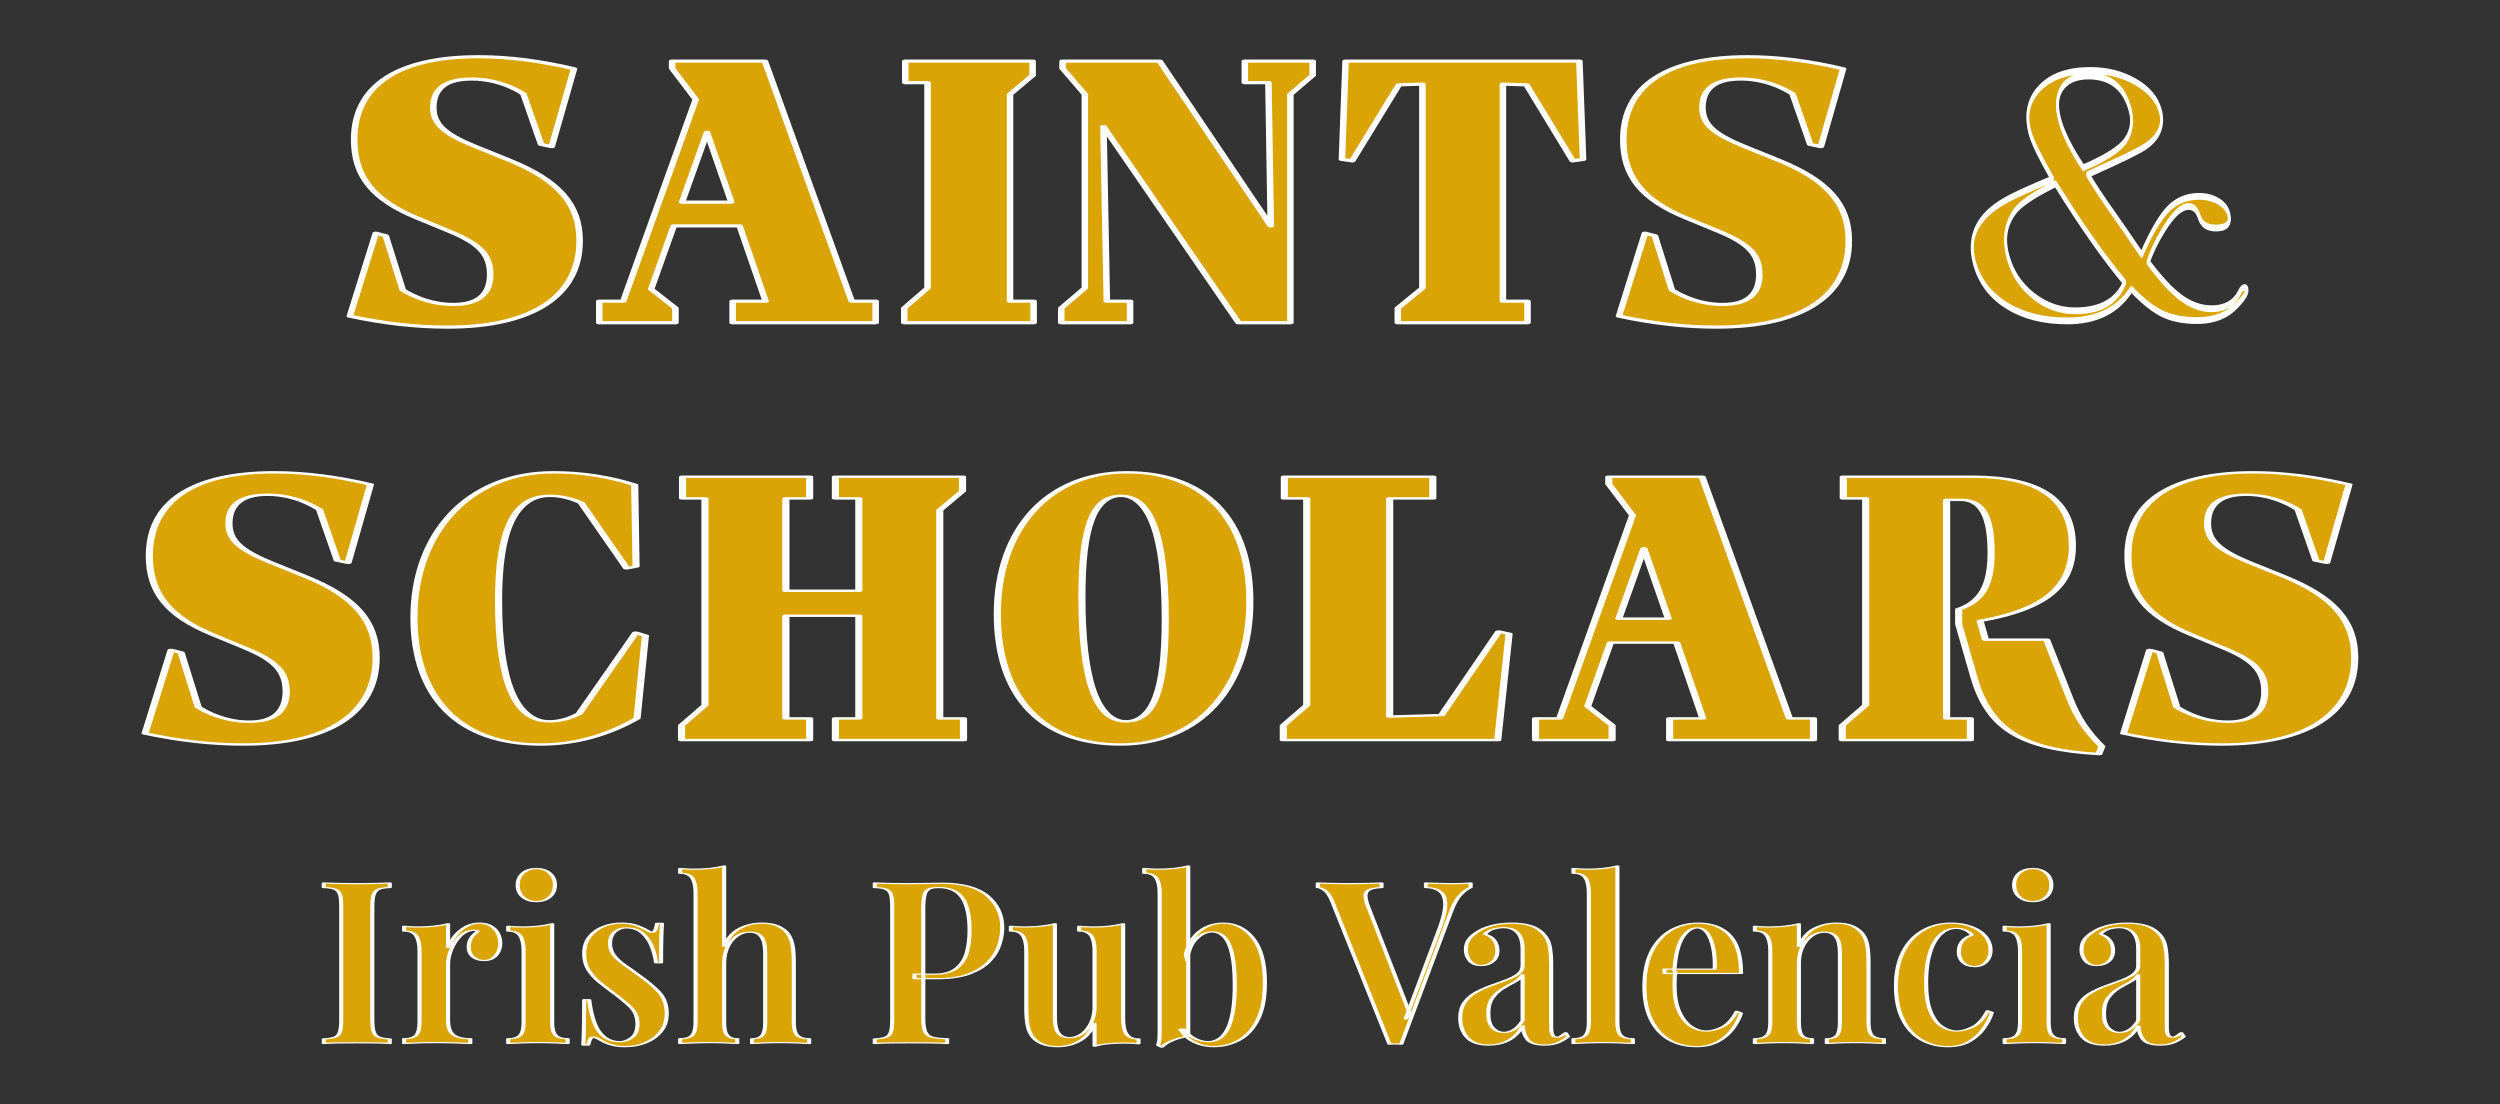
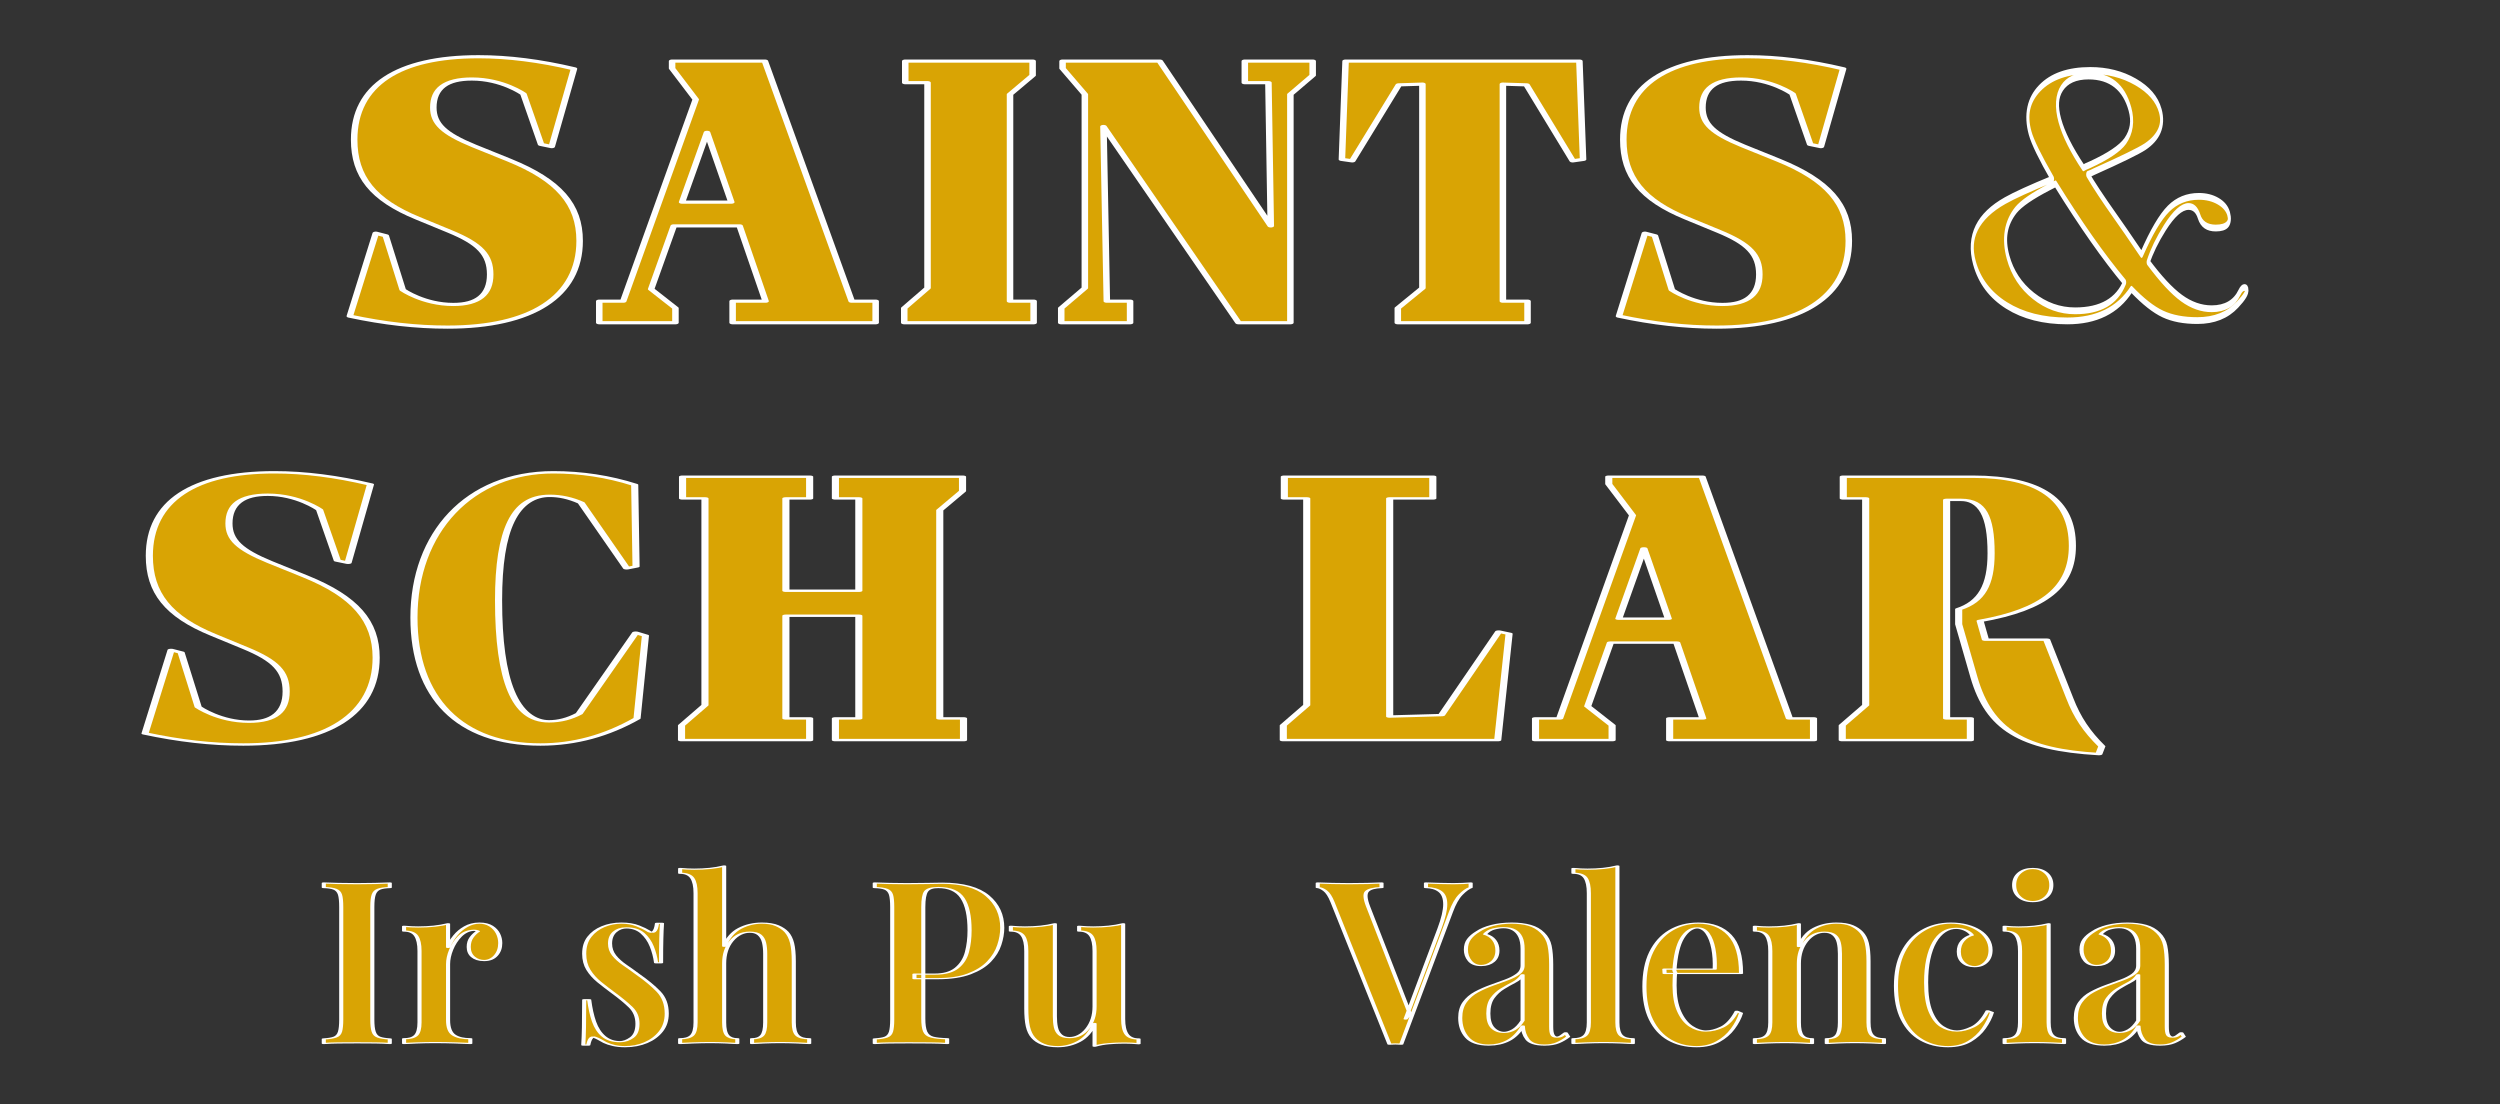
<svg xmlns="http://www.w3.org/2000/svg" width="100%" height="100%" viewBox="0 0 120 53" xml:space="preserve" style="fill-rule:evenodd;clip-rule:evenodd;stroke-linejoin:round;stroke-miterlimit:2;">
  <rect x="0" y="0" width="120" height="53" fill="#333333" stroke="none" />
  <g transform="matrix(0.916,0,0,0.446,20.807,-3.686)">
    <g transform="matrix(1.423,0,0,1.423,-47.501,-37.671)">
      <path d="M33.901,57.021C36.975,57.021 38.763,54.727 38.763,50.499C38.763,47.735 37.992,45.911 36.167,44.391L34.869,43.314C33.754,42.374 33.375,41.628 33.375,40.412C33.375,38.975 33.84,38.257 34.795,38.257C35.922,38.257 36.694,39.39 36.694,39.39L37.343,43.203L37.735,43.369L38.555,37.483C37.306,36.875 36.13,36.571 35.04,36.571C32.089,36.571 30.46,38.726 30.46,42.844C30.46,45.635 31.158,47.404 32.799,48.785L33.975,49.78C35.089,50.72 35.469,51.549 35.469,53.041C35.469,54.561 35.016,55.307 34.109,55.307C33.019,55.307 32.248,54.202 32.248,54.202L31.623,50.112L31.256,49.918L30.3,56.192C31.562,56.744 32.738,57.021 33.901,57.021Z" style="fill:rgb(217,164,4);fill-rule:nonzero;stroke:white;stroke-width:0.24px;" />
    </g>
    <g transform="matrix(1.423,0,0,1.423,-47.501,-37.671)">
      <path d="M48.782,55.059L45.585,36.902L42.168,36.902L42.168,37.455L43.038,39.804L40.368,55.059L39.486,55.059L39.486,56.689L42.291,56.689L42.291,55.584L41.397,54.147L42.229,49.366L44.654,49.366L45.61,55.059L44.397,55.059L44.397,56.689L49.664,56.689L49.664,55.059L48.782,55.059ZM42.536,47.569L43.454,42.291L44.348,47.569L42.536,47.569Z" style="fill:rgb(217,164,4);fill-rule:nonzero;stroke:white;stroke-width:0.24px;" />
    </g>
    <g transform="matrix(1.423,0,0,1.423,-47.501,-37.671)">
      <path d="M50.717,56.689L55.481,56.689L55.481,55.059L54.612,55.059L54.612,39.417L55.444,37.98L55.444,36.902L50.754,36.902L50.754,38.533L51.574,38.533L51.574,54.064L50.717,55.584L50.717,56.689Z" style="fill:rgb(217,164,4);fill-rule:nonzero;stroke:white;stroke-width:0.24px;" />
    </g>
    <g transform="matrix(1.423,0,0,1.423,-47.501,-37.671)">
      <path d="M56.498,56.689L59.033,56.689L59.033,55.059L58.176,55.059L58.176,55.003L58.053,41.849L63.026,56.689L64.936,56.689L64.936,39.417L65.757,37.98L65.757,36.902L63.258,36.902L63.258,38.533L64.128,38.533L64.128,38.588L64.214,49.366L60.123,36.902L56.547,36.902L56.547,37.455L57.367,39.417L57.367,54.064L56.498,55.584L56.498,56.689Z" style="fill:rgb(217,164,4);fill-rule:nonzero;stroke:white;stroke-width:0.24px;" />
    </g>
    <g transform="matrix(1.423,0,0,1.423,-47.501,-37.671)">
      <path d="M68.892,56.689L73.669,56.689L73.669,55.059L72.762,55.059L72.762,38.643L73.632,38.699L75.334,44.447L75.714,44.336L75.579,36.902L66.969,36.902L66.834,44.336L67.214,44.447L68.929,38.699L69.798,38.643L69.798,54.064L68.892,55.584L68.892,56.689Z" style="fill:rgb(217,164,4);fill-rule:nonzero;stroke:white;stroke-width:0.24px;" />
    </g>
    <g transform="matrix(1.423,0,0,1.423,-47.501,-37.671)">
      <path d="M80.637,57.021C83.711,57.021 85.5,54.727 85.5,50.499C85.5,47.735 84.728,45.911 82.903,44.391L81.605,43.314C80.49,42.374 80.111,41.628 80.111,40.412C80.111,38.975 80.576,38.257 81.531,38.257C82.658,38.257 83.43,39.39 83.43,39.39L84.079,43.203L84.471,43.369L85.291,37.483C84.042,36.875 82.866,36.571 81.776,36.571C78.825,36.571 77.196,38.726 77.196,42.844C77.196,45.635 77.894,47.404 79.535,48.785L80.711,49.78C81.825,50.72 82.205,51.549 82.205,53.041C82.205,54.561 81.752,55.307 80.846,55.307C79.756,55.307 78.984,54.202 78.984,54.202L78.359,50.112L77.992,49.918L77.037,56.192C78.298,56.744 79.474,57.021 80.637,57.021Z" style="fill:rgb(217,164,4);fill-rule:nonzero;stroke:white;stroke-width:0.24px;" />
    </g>
  </g>
  <g transform="matrix(0.458,0,0,1.017,82.289,-34.299)">
    <path d="M53.897,43.815C54.17,44.264 53.721,44.489 52.548,44.489C51.633,44.489 51.052,44.308 50.803,43.947C50.581,43.629 50.213,43.471 49.699,43.471C48.984,43.471 48.158,43.804 47.22,44.472C46.423,45.041 45.838,45.583 45.465,46.098C46.78,46.897 47.947,47.463 48.965,47.797C49.983,48.131 51.035,48.298 52.122,48.298C53.523,48.298 54.496,48.04 55.04,47.526C55.204,47.373 55.372,47.296 55.544,47.296C55.687,47.296 55.775,47.324 55.808,47.378C55.888,47.51 55.563,47.75 54.833,48.101C53.795,48.604 52.39,48.856 50.617,48.856C49.188,48.856 47.981,48.752 46.996,48.544C46.012,48.336 44.918,47.947 43.714,47.378C42.29,48.374 40.048,48.872 36.989,48.872C34.473,48.872 32.352,48.629 30.625,48.142C28.899,47.655 27.776,46.984 27.257,46.13C26.511,44.904 27.587,43.925 30.486,43.191C31.426,42.951 33.078,42.611 35.442,42.174C34.13,41.145 33.347,40.422 33.094,40.006C32.574,39.152 32.909,38.446 34.099,37.888C35.289,37.33 37.056,37.051 39.401,37.051C41.174,37.051 42.756,37.231 44.148,37.593C45.54,37.954 46.403,38.408 46.736,38.955C47.149,39.634 46.62,40.198 45.149,40.647C44.446,40.855 42.656,41.249 39.778,41.829C39.655,41.862 39.439,41.905 39.129,41.96C39.73,42.431 40.708,43.098 42.064,43.963C42.572,44.281 43.475,44.872 44.773,45.736C45.792,44.686 46.733,43.966 47.598,43.577C48.462,43.189 49.523,42.994 50.781,42.994C51.553,42.994 52.229,43.071 52.808,43.224C53.388,43.378 53.75,43.575 53.897,43.815ZM43.555,38.873C42.922,37.833 41.476,37.314 39.218,37.314C37.902,37.314 36.974,37.502 36.432,37.88C35.889,38.258 35.815,38.769 36.208,39.415C36.594,40.05 37.419,40.794 38.682,41.648C38.776,41.615 39.004,41.566 39.364,41.5C41.269,41.106 42.5,40.734 43.059,40.384C43.736,39.946 43.902,39.443 43.555,38.873ZM42.999,47.05C40.786,45.857 38.371,44.308 35.753,42.403L35.114,42.551C33.337,42.967 32.171,43.328 31.614,43.635C30.529,44.248 30.252,44.992 30.785,45.868C31.238,46.612 32.123,47.22 33.439,47.69C34.754,48.161 36.213,48.396 37.814,48.396C40.473,48.396 42.201,47.947 42.999,47.05Z" style="fill:rgb(217,164,4);fill-rule:nonzero;stroke:white;stroke-width:0.32px;" />
  </g>
  <g transform="matrix(1.335,0,0,0.449,1.611,10.228)">
    <g transform="matrix(1.423,0,0,1.423,-38.657,-24.329)">
      <path d="M32.466,57.021C34.588,57.021 35.822,54.727 35.822,50.499C35.822,47.735 35.289,45.911 34.03,44.391L33.134,43.314C32.365,42.374 32.103,41.628 32.103,40.412C32.103,38.975 32.424,38.257 33.083,38.257C33.861,38.257 34.393,39.39 34.393,39.39L34.841,43.203L35.112,43.369L35.678,37.483C34.816,36.875 34.005,36.571 33.252,36.571C31.216,36.571 30.091,38.726 30.091,42.844C30.091,45.635 30.573,47.404 31.706,48.785L32.517,49.78C33.286,50.72 33.548,51.549 33.548,53.041C33.548,54.561 33.236,55.307 32.61,55.307C31.858,55.307 31.325,54.202 31.325,54.202L30.894,50.112L30.641,49.918L29.982,56.192C30.852,56.744 31.663,57.021 32.466,57.021Z" style="fill:rgb(217,164,4);fill-rule:nonzero;stroke:white;stroke-width:0.18px;" />
    </g>
    <g transform="matrix(1.423,0,0,1.423,-38.657,-24.329)">
      <path d="M42.38,48.62L40.952,54.699C40.707,55.086 40.453,55.28 40.191,55.28C39.338,55.28 38.915,52.267 38.915,46.188C38.915,40.827 39.329,38.339 40.208,38.339C40.47,38.339 40.732,38.505 41.003,38.865L42.152,43.784L42.389,43.645L42.355,37.51C41.687,36.875 40.994,36.571 40.301,36.571C38.18,36.571 36.777,41.075 36.777,47.487C36.777,53.539 37.943,57.021 39.972,57.021C40.834,57.021 41.645,56.357 42.414,55.059L42.626,48.841L42.38,48.62Z" style="fill:rgb(217,164,4);fill-rule:nonzero;stroke:white;stroke-width:0.18px;" />
    </g>
    <g transform="matrix(1.423,0,0,1.423,-38.657,-24.329)">
      <path d="M50.063,55.059L50.063,39.417L50.638,37.98L50.638,36.902L47.426,36.902L47.426,38.533L48.018,38.533L48.018,45.469L46.175,45.469L46.175,38.533L46.775,38.533L46.775,36.902L43.564,36.902L43.564,38.533L44.13,38.533L44.13,54.064L43.538,55.584L43.538,56.689L46.775,56.689L46.775,55.059L46.175,55.059L46.175,47.348L48.018,47.348L48.018,55.059L47.426,55.059L47.426,56.689L50.663,56.689L50.663,55.059L50.063,55.059Z" style="fill:rgb(217,164,4);fill-rule:nonzero;stroke:white;stroke-width:0.18px;" />
    </g>
    <g transform="matrix(1.423,0,0,1.423,-38.657,-24.329)">
-       <path d="M54.627,57.021C56.597,57.021 57.898,52.765 57.898,46.271C57.898,40.108 56.766,36.571 54.788,36.571C52.819,36.571 51.517,40.799 51.517,47.21C51.517,53.456 52.649,57.021 54.627,57.021ZM54.762,55.28C54.019,55.28 53.655,52.157 53.655,45.911C53.655,40.606 53.951,38.339 54.644,38.339C55.388,38.339 55.76,41.407 55.76,47.597C55.76,52.986 55.464,55.28 54.762,55.28Z" style="fill:rgb(217,164,4);fill-rule:nonzero;stroke:white;stroke-width:0.18px;" />
-     </g>
+       </g>
    <g transform="matrix(1.423,0,0,1.423,-38.657,-24.329)">
      <path d="M58.743,56.689L64.161,56.689L64.448,48.703L64.186,48.537L62.741,54.81L61.431,54.92L61.431,38.533L62.521,38.533L62.521,36.902L58.769,36.902L58.769,38.533L59.335,38.533L59.335,54.064L58.743,55.584L58.743,56.689Z" style="fill:rgb(217,164,4);fill-rule:nonzero;stroke:white;stroke-width:0.18px;" />
    </g>
    <g transform="matrix(1.423,0,0,1.423,-38.657,-24.329)">
      <path d="M71.531,55.059L69.325,36.902L66.967,36.902L66.967,37.455L67.567,39.804L65.725,55.059L65.116,55.059L65.116,56.689L67.051,56.689L67.051,55.584L66.434,54.147L67.009,49.366L68.683,49.366L69.342,55.059L68.505,55.059L68.505,56.689L72.14,56.689L72.14,55.059L71.531,55.059ZM67.221,47.569L67.854,42.291L68.471,47.569L67.221,47.569Z" style="fill:rgb(217,164,4);fill-rule:nonzero;stroke:white;stroke-width:0.18px;" />
    </g>
    <g transform="matrix(1.423,0,0,1.423,-38.657,-24.329)">
      <path d="M79.349,57.739L79.425,57.159C79.045,56.053 78.8,54.976 78.614,53.539L78.03,49.145L76.484,49.145L76.349,47.735C77.98,46.879 78.681,45.165 78.681,42.098C78.681,38.616 77.853,36.902 76.163,36.902L72.892,36.902L72.892,38.533L73.458,38.533L73.458,54.064L72.866,55.584L72.866,56.689L76.103,56.689L76.103,55.059L75.503,55.059L75.503,38.643L75.867,38.643C76.399,38.643 76.627,39.832 76.627,42.65C76.627,45.055 76.382,46.298 75.808,46.851L75.808,47.984L76.196,51.991C76.577,55.888 77.413,57.407 79.349,57.739Z" style="fill:rgb(217,164,4);fill-rule:nonzero;stroke:white;stroke-width:0.18px;" />
    </g>
    <g transform="matrix(1.423,0,0,1.423,-38.657,-24.329)">
-       <path d="M82.459,57.021C84.581,57.021 85.815,54.727 85.815,50.499C85.815,47.735 85.282,45.911 84.023,44.391L83.127,43.314C82.358,42.374 82.096,41.628 82.096,40.412C82.096,38.975 82.417,38.257 83.076,38.257C83.854,38.257 84.386,39.39 84.386,39.39L84.834,43.203L85.105,43.369L85.671,37.483C84.809,36.875 83.997,36.571 83.245,36.571C81.208,36.571 80.084,38.726 80.084,42.844C80.084,45.635 80.566,47.404 81.699,48.785L82.51,49.78C83.279,50.72 83.541,51.549 83.541,53.041C83.541,54.561 83.228,55.307 82.603,55.307C81.851,55.307 81.318,54.202 81.318,54.202L80.887,50.112L80.634,49.918L79.974,56.192C80.845,56.744 81.656,57.021 82.459,57.021Z" style="fill:rgb(217,164,4);fill-rule:nonzero;stroke:white;stroke-width:0.18px;" />
-     </g>
+       </g>
  </g>
  <g transform="matrix(1.152,0,0,0.338,12.228,27.418)">
    <g transform="matrix(1.423,0,0,1.423,-40.912,-10.812)">
      <path d="M32.704,38.715L32.704,39.167C32.563,39.182 32.455,39.239 32.382,39.337C32.309,39.435 32.259,39.616 32.233,39.88C32.206,40.144 32.193,40.554 32.193,41.112L32.193,52.333C32.193,52.876 32.206,53.283 32.233,53.554C32.259,53.826 32.309,54.007 32.382,54.097C32.455,54.188 32.563,54.248 32.704,54.278L32.704,54.731C32.594,54.7 32.452,54.682 32.279,54.674C32.107,54.666 31.932,54.663 31.755,54.663C31.555,54.663 31.369,54.666 31.197,54.674C31.024,54.682 30.882,54.7 30.772,54.731L30.772,54.278C30.918,54.248 31.027,54.188 31.1,54.097C31.174,54.007 31.222,53.826 31.247,53.554C31.271,53.283 31.283,52.876 31.283,52.333L31.283,41.112C31.283,40.554 31.271,40.144 31.247,39.88C31.222,39.616 31.174,39.435 31.1,39.337C31.027,39.239 30.918,39.182 30.772,39.167L30.772,38.715C30.882,38.73 31.024,38.745 31.197,38.76C31.369,38.775 31.555,38.782 31.755,38.782C31.932,38.782 32.107,38.775 32.279,38.76C32.452,38.745 32.594,38.73 32.704,38.715Z" style="fill:rgb(217,164,4);fill-rule:nonzero;stroke:white;stroke-width:0.12px;" />
    </g>
    <g transform="matrix(1.423,0,0,1.423,-40.912,-10.812)">
      <path d="M35.328,42.719C35.465,42.719 35.579,42.817 35.67,43.013C35.761,43.209 35.828,43.458 35.873,43.759C35.917,44.061 35.939,44.378 35.939,44.709C35.939,45.207 35.896,45.622 35.81,45.953C35.723,46.285 35.609,46.451 35.467,46.451C35.335,46.451 35.226,46.33 35.142,46.089C35.058,45.848 35.016,45.516 35.016,45.094C35.016,44.717 35.044,44.4 35.099,44.144C35.154,43.887 35.217,43.684 35.288,43.533C35.239,43.442 35.184,43.412 35.122,43.442C34.98,43.488 34.856,43.695 34.75,44.065C34.644,44.434 34.561,44.871 34.501,45.377C34.441,45.882 34.411,46.361 34.411,46.813L34.411,52.401C34.411,53.14 34.467,53.633 34.577,53.882C34.688,54.131 34.85,54.256 35.062,54.256L35.062,54.731C34.96,54.715 34.813,54.697 34.621,54.674C34.428,54.651 34.228,54.64 34.02,54.64C33.847,54.64 33.675,54.651 33.505,54.674C33.334,54.697 33.207,54.715 33.123,54.731L33.123,54.256C33.287,54.256 33.403,54.142 33.472,53.916C33.54,53.69 33.575,53.26 33.575,52.627L33.575,45.501C33.575,44.822 33.542,44.321 33.478,43.997C33.414,43.672 33.296,43.51 33.123,43.51L33.123,43.035C33.265,43.081 33.402,43.103 33.535,43.103C33.699,43.103 33.855,43.077 34.003,43.024C34.151,42.971 34.287,42.892 34.411,42.786L34.411,45.139C34.465,44.717 34.534,44.325 34.621,43.963C34.707,43.601 34.811,43.303 34.933,43.069C35.055,42.835 35.186,42.719 35.328,42.719Z" style="fill:rgb(217,164,4);fill-rule:nonzero;stroke:white;stroke-width:0.12px;" />
    </g>
    <g transform="matrix(1.423,0,0,1.423,-40.912,-10.812)">
-       <path d="M36.995,37.267C37.155,37.267 37.285,37.418 37.387,37.719C37.489,38.021 37.54,38.421 37.54,38.918C37.54,39.416 37.489,39.816 37.387,40.117C37.285,40.419 37.155,40.57 36.995,40.57C36.836,40.57 36.705,40.419 36.603,40.117C36.501,39.816 36.45,39.416 36.45,38.918C36.45,38.421 36.501,38.021 36.603,37.719C36.705,37.418 36.836,37.267 36.995,37.267ZM37.46,42.786L37.46,52.627C37.46,53.26 37.494,53.69 37.563,53.916C37.632,54.142 37.748,54.256 37.912,54.256L37.912,54.731C37.832,54.715 37.71,54.697 37.546,54.674C37.383,54.651 37.217,54.64 37.048,54.64C36.884,54.64 36.718,54.651 36.55,54.674C36.382,54.697 36.256,54.715 36.172,54.731L36.172,54.256C36.335,54.256 36.452,54.142 36.52,53.916C36.589,53.69 36.623,53.26 36.623,52.627L36.623,45.524C36.623,44.83 36.591,44.321 36.527,43.997C36.463,43.672 36.344,43.51 36.172,43.51L36.172,43.035C36.313,43.081 36.45,43.103 36.583,43.103C36.747,43.103 36.903,43.077 37.052,43.024C37.2,42.971 37.336,42.892 37.46,42.786Z" style="fill:rgb(217,164,4);fill-rule:nonzero;stroke:white;stroke-width:0.12px;" />
-     </g>
+       </g>
    <g transform="matrix(1.423,0,0,1.423,-40.912,-10.812)">
      <path d="M39.486,42.719C39.672,42.719 39.831,42.809 39.964,42.99C40.097,43.171 40.194,43.329 40.256,43.465C40.407,43.842 40.498,43.601 40.529,42.741L40.675,42.741C40.666,43.179 40.659,43.695 40.655,44.291C40.65,44.886 40.648,45.682 40.648,46.677L40.502,46.677C40.48,46.119 40.438,45.576 40.376,45.049C40.314,44.521 40.223,44.08 40.104,43.725C39.984,43.371 39.827,43.194 39.632,43.194C39.495,43.194 39.381,43.329 39.29,43.601C39.199,43.872 39.154,44.257 39.154,44.755C39.154,45.207 39.194,45.603 39.273,45.942C39.353,46.281 39.456,46.598 39.582,46.892C39.708,47.186 39.84,47.507 39.977,47.854C40.212,48.412 40.41,48.973 40.572,49.539C40.733,50.105 40.814,50.84 40.814,51.745C40.814,52.438 40.758,53.03 40.645,53.52C40.532,54.01 40.384,54.387 40.2,54.651C40.016,54.915 39.814,55.047 39.592,55.047C39.473,55.047 39.364,55.01 39.267,54.934C39.169,54.859 39.083,54.761 39.008,54.64C38.95,54.535 38.898,54.436 38.852,54.346C38.805,54.256 38.757,54.18 38.709,54.12C38.664,54.044 38.626,54.075 38.593,54.21C38.559,54.346 38.534,54.572 38.516,54.889L38.37,54.889C38.379,54.406 38.386,53.818 38.39,53.124C38.394,52.431 38.397,51.511 38.397,50.365L38.543,50.365C38.574,51.194 38.621,51.922 38.685,52.548C38.75,53.173 38.844,53.664 38.968,54.018C39.092,54.372 39.251,54.55 39.446,54.55C39.566,54.55 39.681,54.414 39.791,54.142C39.902,53.871 39.957,53.411 39.957,52.763C39.957,52.099 39.891,51.549 39.758,51.111C39.625,50.674 39.459,50.206 39.26,49.709C39.109,49.332 38.969,48.962 38.838,48.6C38.708,48.238 38.601,47.831 38.519,47.379C38.438,46.926 38.397,46.391 38.397,45.773C38.397,45.094 38.447,44.532 38.549,44.087C38.651,43.642 38.785,43.303 38.951,43.069C39.117,42.835 39.295,42.719 39.486,42.719Z" style="fill:rgb(217,164,4);fill-rule:nonzero;stroke:white;stroke-width:0.12px;" />
    </g>
    <g transform="matrix(1.423,0,0,1.423,-40.912,-10.812)">
      <path d="M42.495,37.018L42.495,45.026C42.605,44.181 42.759,43.586 42.956,43.239C43.153,42.892 43.367,42.719 43.597,42.719C43.779,42.719 43.927,42.802 44.042,42.967C44.157,43.133 44.25,43.344 44.321,43.601C44.396,43.887 44.451,44.257 44.484,44.709C44.517,45.162 44.534,45.773 44.534,46.542L44.534,52.627C44.534,53.26 44.568,53.69 44.637,53.916C44.705,54.142 44.822,54.256 44.985,54.256L44.985,54.731C44.906,54.715 44.784,54.697 44.62,54.674C44.456,54.651 44.295,54.64 44.135,54.64C43.976,54.64 43.819,54.651 43.664,54.674C43.509,54.697 43.391,54.715 43.312,54.731L43.312,54.256C43.453,54.256 43.553,54.142 43.61,53.916C43.668,53.69 43.697,53.26 43.697,52.627L43.697,45.773C43.697,45.365 43.686,45 43.664,44.675C43.641,44.351 43.598,44.095 43.534,43.906C43.47,43.718 43.374,43.623 43.245,43.623C43.033,43.623 42.854,43.914 42.71,44.494C42.567,45.075 42.495,45.825 42.495,46.745L42.495,52.627C42.495,53.26 42.525,53.69 42.584,53.916C42.644,54.142 42.743,54.256 42.88,54.256L42.88,54.731C42.805,54.715 42.693,54.697 42.544,54.674C42.396,54.651 42.242,54.64 42.083,54.64C41.923,54.64 41.758,54.651 41.588,54.674C41.418,54.697 41.29,54.715 41.206,54.731L41.206,54.256C41.37,54.256 41.486,54.142 41.555,53.916C41.623,53.69 41.658,53.26 41.658,52.627L41.658,39.733C41.658,39.054 41.626,38.553 41.561,38.228C41.497,37.904 41.379,37.742 41.206,37.742L41.206,37.267C41.348,37.312 41.485,37.335 41.618,37.335C41.786,37.335 41.943,37.308 42.089,37.256C42.236,37.203 42.371,37.124 42.495,37.018Z" style="fill:rgb(217,164,4);fill-rule:nonzero;stroke:white;stroke-width:0.12px;" />
    </g>
    <g transform="matrix(1.423,0,0,1.423,-40.912,-10.812)">
      <path d="M46.905,38.715C47.016,38.73 47.157,38.745 47.33,38.76C47.503,38.775 47.675,38.782 47.848,38.782C48.065,38.782 48.271,38.775 48.466,38.76C48.661,38.745 48.798,38.737 48.877,38.737C49.471,38.737 49.913,39.152 50.203,39.981C50.493,40.811 50.638,41.882 50.638,43.194C50.638,43.737 50.609,44.306 50.551,44.902C50.494,45.497 50.394,46.048 50.252,46.553C50.111,47.058 49.917,47.469 49.671,47.786C49.425,48.103 49.112,48.261 48.731,48.261L48.067,48.261L48.067,47.808L48.665,47.808C48.944,47.808 49.158,47.605 49.306,47.198C49.454,46.79 49.554,46.255 49.605,45.592C49.656,44.928 49.681,44.212 49.681,43.442C49.681,42.01 49.613,40.939 49.475,40.23C49.338,39.521 49.101,39.167 48.765,39.167C48.583,39.167 48.465,39.295 48.409,39.552C48.354,39.808 48.326,40.328 48.326,41.112L48.326,52.242C48.326,52.815 48.344,53.245 48.379,53.532C48.415,53.818 48.483,54.007 48.585,54.097C48.687,54.188 48.833,54.24 49.024,54.256L49.024,54.731C48.895,54.7 48.729,54.682 48.525,54.674C48.322,54.666 48.111,54.663 47.894,54.663C47.709,54.663 47.529,54.666 47.356,54.674C47.184,54.682 47.033,54.7 46.905,54.731L46.905,54.278C47.051,54.248 47.161,54.188 47.234,54.097C47.307,54.007 47.355,53.826 47.38,53.554C47.404,53.283 47.416,52.876 47.416,52.333L47.416,41.112C47.416,40.554 47.404,40.144 47.38,39.88C47.355,39.616 47.307,39.435 47.234,39.337C47.161,39.239 47.051,39.182 46.905,39.167L46.905,38.715Z" style="fill:rgb(217,164,4);fill-rule:nonzero;stroke:white;stroke-width:0.12px;" />
    </g>
    <g transform="matrix(1.423,0,0,1.423,-40.912,-10.812)">
      <path d="M54.178,42.786L54.178,52.287C54.178,52.966 54.211,53.468 54.277,53.792C54.344,54.116 54.461,54.278 54.629,54.278L54.629,54.753C54.492,54.708 54.355,54.685 54.218,54.685C54.054,54.685 53.898,54.708 53.749,54.753C53.601,54.798 53.465,54.881 53.341,55.002L53.341,52.74C53.23,53.569 53.078,54.161 52.886,54.516C52.693,54.87 52.486,55.047 52.265,55.047C52.092,55.047 51.947,54.968 51.83,54.81C51.712,54.651 51.618,54.436 51.548,54.165C51.472,53.879 51.419,53.501 51.388,53.034C51.357,52.566 51.342,51.963 51.342,51.224L51.342,45.501C51.342,44.822 51.31,44.321 51.245,43.997C51.181,43.672 51.063,43.51 50.89,43.51L50.89,43.035C51.032,43.081 51.169,43.103 51.302,43.103C51.466,43.103 51.622,43.077 51.77,43.024C51.918,42.971 52.055,42.892 52.179,42.786L52.179,52.016C52.179,52.423 52.188,52.785 52.208,53.102C52.228,53.419 52.269,53.671 52.331,53.86C52.393,54.048 52.486,54.142 52.61,54.142C52.818,54.142 52.992,53.845 53.132,53.249C53.271,52.653 53.341,51.918 53.341,51.043L53.341,45.501C53.341,44.822 53.309,44.321 53.245,43.997C53.18,43.672 53.062,43.51 52.889,43.51L52.889,43.035C53.031,43.081 53.168,43.103 53.301,43.103C53.465,43.103 53.621,43.077 53.769,43.024C53.918,42.971 54.054,42.892 54.178,42.786Z" style="fill:rgb(217,164,4);fill-rule:nonzero;stroke:white;stroke-width:0.12px;" />
    </g>
    <g transform="matrix(1.423,0,0,1.423,-40.912,-10.812)">
-       <path d="M57.113,42.719C57.459,42.719 57.748,43.213 57.98,44.2C58.213,45.188 58.329,46.685 58.329,48.691C58.329,50.184 58.26,51.401 58.123,52.344C57.986,53.287 57.802,53.973 57.572,54.403C57.341,54.832 57.091,55.047 56.821,55.047C56.631,55.047 56.448,54.908 56.273,54.629C56.098,54.35 55.958,53.909 55.851,53.305L55.964,53.305C56.053,53.728 56.16,54.041 56.287,54.244C56.413,54.448 56.54,54.55 56.668,54.55C56.93,54.55 57.125,54.086 57.253,53.158C57.381,52.231 57.446,50.81 57.446,48.894C57.446,47.627 57.42,46.606 57.369,45.829C57.318,45.052 57.244,44.487 57.147,44.132C57.049,43.778 56.927,43.601 56.781,43.601C56.609,43.601 56.45,43.85 56.306,44.347C56.163,44.845 56.08,45.554 56.057,46.474L56.011,45.84C56.082,44.845 56.216,44.076 56.413,43.533C56.61,42.99 56.843,42.719 57.113,42.719ZM56.084,37.018L56.084,54.052C55.991,54.067 55.896,54.124 55.798,54.222C55.701,54.32 55.61,54.44 55.526,54.584C55.442,54.727 55.369,54.896 55.307,55.093L55.201,54.912C55.223,54.7 55.236,54.489 55.24,54.278C55.245,54.067 55.247,53.848 55.247,53.622L55.247,39.733C55.247,39.054 55.215,38.553 55.151,38.228C55.087,37.904 54.968,37.742 54.795,37.742L54.795,37.267C54.937,37.312 55.074,37.335 55.207,37.335C55.375,37.335 55.533,37.308 55.679,37.256C55.825,37.203 55.96,37.124 56.084,37.018Z" style="fill:rgb(217,164,4);fill-rule:nonzero;stroke:white;stroke-width:0.12px;" />
-     </g>
+       </g>
    <g transform="matrix(1.423,0,0,1.423,-40.912,-10.812)">
      <path d="M64.353,38.715L64.353,39.167C64.265,39.273 64.167,39.51 64.061,39.88C63.955,40.249 63.859,40.826 63.775,41.61L62.321,54.798C62.294,54.798 62.266,54.795 62.238,54.787C62.209,54.78 62.179,54.776 62.148,54.776C62.117,54.776 62.087,54.78 62.058,54.787C62.03,54.795 62.002,54.798 61.975,54.798L60.308,40.615C60.242,40.057 60.17,39.68 60.092,39.484C60.015,39.288 59.943,39.182 59.876,39.167L59.876,38.715C59.992,38.73 60.132,38.745 60.298,38.76C60.464,38.775 60.627,38.782 60.786,38.782C60.981,38.782 61.164,38.775 61.334,38.76C61.505,38.745 61.641,38.73 61.743,38.715L61.743,39.167C61.526,39.197 61.384,39.325 61.318,39.552C61.251,39.778 61.262,40.283 61.351,41.067L62.573,51.767L62.447,52.287L63.443,43.239C63.554,42.228 63.609,41.429 63.609,40.841C63.609,40.253 63.561,39.831 63.463,39.574C63.366,39.318 63.226,39.182 63.045,39.167L63.045,38.715C63.191,38.73 63.329,38.745 63.46,38.76C63.59,38.775 63.72,38.782 63.848,38.782C63.955,38.782 64.049,38.775 64.131,38.76C64.213,38.745 64.287,38.73 64.353,38.715Z" style="fill:rgb(217,164,4);fill-rule:nonzero;stroke:white;stroke-width:0.12px;" />
    </g>
    <g transform="matrix(1.423,0,0,1.423,-40.912,-10.812)">
      <path d="M64.884,54.889C64.592,54.889 64.38,54.633 64.247,54.12C64.114,53.607 64.048,52.959 64.048,52.174C64.048,51.541 64.092,51.017 64.18,50.602C64.269,50.187 64.383,49.852 64.522,49.596C64.662,49.339 64.809,49.117 64.964,48.928C65.119,48.74 65.265,48.559 65.403,48.385C65.54,48.212 65.653,48.016 65.741,47.797C65.83,47.578 65.874,47.296 65.874,46.949L65.874,45.297C65.874,44.815 65.853,44.419 65.811,44.11C65.769,43.801 65.707,43.567 65.625,43.409C65.543,43.25 65.44,43.171 65.316,43.171C65.223,43.171 65.126,43.216 65.024,43.307C64.922,43.397 64.838,43.571 64.772,43.827C64.887,43.933 64.976,44.129 65.041,44.415C65.105,44.702 65.137,45.049 65.137,45.456C65.137,45.923 65.091,46.289 65.001,46.553C64.91,46.817 64.796,46.949 64.659,46.949C64.513,46.949 64.402,46.79 64.327,46.474C64.251,46.157 64.214,45.788 64.214,45.365C64.214,44.943 64.245,44.592 64.307,44.313C64.369,44.034 64.455,43.782 64.566,43.556C64.676,43.299 64.818,43.096 64.991,42.945C65.163,42.794 65.352,42.719 65.555,42.719C65.75,42.719 65.923,42.79 66.073,42.934C66.224,43.077 66.352,43.329 66.459,43.691C66.565,44.038 66.634,44.468 66.665,44.981C66.696,45.494 66.711,46.119 66.711,46.858L66.711,53.057C66.711,53.434 66.723,53.701 66.748,53.86C66.772,54.018 66.815,54.097 66.877,54.097C66.93,54.097 66.977,54.052 67.017,53.961C67.056,53.871 67.096,53.773 67.136,53.667L67.209,54.052C67.112,54.308 67.01,54.512 66.904,54.663C66.797,54.814 66.669,54.889 66.518,54.889C66.266,54.889 66.098,54.697 66.014,54.312C65.929,53.928 65.885,53.486 65.881,52.989C65.761,53.667 65.617,54.154 65.449,54.448C65.281,54.742 65.093,54.889 64.884,54.889ZM65.329,53.622C65.427,53.622 65.522,53.532 65.615,53.351C65.708,53.17 65.794,52.868 65.874,52.446L65.874,47.876C65.817,48.178 65.732,48.427 65.622,48.623C65.511,48.819 65.399,49.034 65.286,49.268C65.173,49.501 65.076,49.807 64.994,50.184C64.912,50.561 64.871,51.081 64.871,51.745C64.871,52.393 64.914,52.868 65.001,53.17C65.087,53.471 65.197,53.622 65.329,53.622Z" style="fill:rgb(217,164,4);fill-rule:nonzero;stroke:white;stroke-width:0.12px;" />
    </g>
    <g transform="matrix(1.423,0,0,1.423,-40.912,-10.812)">
      <path d="M68.65,37.018L68.65,52.627C68.65,53.26 68.685,53.69 68.753,53.916C68.822,54.142 68.938,54.256 69.102,54.256L69.102,54.731C69.022,54.715 68.902,54.697 68.74,54.674C68.578,54.651 68.414,54.64 68.245,54.64C68.081,54.64 67.914,54.651 67.744,54.674C67.573,54.697 67.446,54.715 67.362,54.731L67.362,54.256C67.526,54.256 67.642,54.142 67.711,53.916C67.779,53.69 67.814,53.26 67.814,52.627L67.814,39.733C67.814,39.054 67.783,38.553 67.721,38.228C67.659,37.904 67.539,37.742 67.362,37.742L67.362,37.267C67.504,37.312 67.641,37.335 67.774,37.335C67.942,37.335 68.099,37.308 68.245,37.256C68.391,37.203 68.526,37.124 68.65,37.018Z" style="fill:rgb(217,164,4);fill-rule:nonzero;stroke:white;stroke-width:0.12px;" />
    </g>
    <g transform="matrix(1.423,0,0,1.423,-40.912,-10.812)">
      <path d="M71.022,42.719C71.411,42.719 71.717,43.118 71.938,43.918C72.16,44.717 72.27,45.991 72.27,47.741L70.032,47.741L70.025,47.311L71.5,47.311C71.509,46.572 71.495,45.889 71.46,45.264C71.425,44.638 71.368,44.136 71.291,43.759C71.213,43.382 71.112,43.194 70.988,43.194C70.82,43.194 70.674,43.529 70.55,44.2C70.426,44.871 70.349,45.969 70.318,47.492L70.344,47.627C70.335,47.824 70.33,48.035 70.328,48.261C70.325,48.487 70.324,48.713 70.324,48.939C70.324,49.98 70.368,50.84 70.457,51.518C70.546,52.197 70.661,52.695 70.802,53.011C70.944,53.328 71.09,53.486 71.241,53.486C71.396,53.486 71.554,53.354 71.716,53.091C71.877,52.827 72.02,52.303 72.144,51.518L72.27,51.699C72.222,52.227 72.141,52.751 72.028,53.271C71.915,53.792 71.77,54.218 71.593,54.55C71.416,54.881 71.208,55.047 70.968,55.047C70.667,55.047 70.402,54.821 70.171,54.369C69.941,53.916 69.762,53.241 69.633,52.344C69.505,51.447 69.441,50.35 69.441,49.053C69.441,47.68 69.508,46.527 69.643,45.592C69.778,44.657 69.966,43.944 70.205,43.454C70.444,42.964 70.716,42.719 71.022,42.719Z" style="fill:rgb(217,164,4);fill-rule:nonzero;stroke:white;stroke-width:0.12px;" />
    </g>
    <g transform="matrix(1.423,0,0,1.423,-40.912,-10.812)">
      <path d="M75.06,42.719C75.246,42.719 75.395,42.802 75.508,42.967C75.621,43.133 75.713,43.344 75.784,43.601C75.864,43.887 75.92,44.257 75.953,44.709C75.986,45.162 76.003,45.773 76.003,46.542L76.003,52.627C76.003,53.26 76.037,53.69 76.106,53.916C76.175,54.142 76.291,54.256 76.455,54.256L76.455,54.731C76.375,54.715 76.252,54.697 76.086,54.674C75.92,54.651 75.759,54.64 75.605,54.64C75.441,54.64 75.281,54.651 75.126,54.674C74.971,54.697 74.856,54.715 74.781,54.731L74.781,54.256C74.923,54.256 75.022,54.142 75.08,53.916C75.137,53.69 75.166,53.26 75.166,52.627L75.166,45.773C75.166,45.365 75.155,45 75.133,44.675C75.111,44.351 75.067,44.095 75,43.906C74.934,43.718 74.838,43.623 74.714,43.623C74.498,43.623 74.318,43.921 74.177,44.517C74.035,45.113 73.964,45.855 73.964,46.745L73.964,52.627C73.964,53.26 73.993,53.69 74.05,53.916C74.108,54.142 74.207,54.256 74.349,54.256L74.349,54.731C74.274,54.715 74.161,54.697 74.01,54.674C73.86,54.651 73.707,54.64 73.552,54.64C73.388,54.64 73.222,54.651 73.054,54.674C72.886,54.697 72.76,54.715 72.675,54.731L72.675,54.256C72.839,54.256 72.955,54.142 73.024,53.916C73.093,53.69 73.127,53.26 73.127,52.627L73.127,45.501C73.127,44.822 73.095,44.321 73.031,43.997C72.967,43.672 72.848,43.51 72.675,43.51L72.675,43.035C72.817,43.081 72.954,43.103 73.087,43.103C73.251,43.103 73.407,43.077 73.555,43.024C73.704,42.971 73.84,42.892 73.964,42.786L73.964,45.049C74.075,44.189 74.227,43.586 74.422,43.239C74.617,42.892 74.83,42.719 75.06,42.719Z" style="fill:rgb(217,164,4);fill-rule:nonzero;stroke:white;stroke-width:0.12px;" />
    </g>
    <g transform="matrix(1.423,0,0,1.423,-40.912,-10.812)">
      <path d="M78.414,42.719C78.578,42.719 78.73,42.783 78.869,42.911C79.008,43.039 79.129,43.216 79.231,43.442C79.337,43.669 79.421,43.951 79.483,44.291C79.545,44.63 79.576,45.003 79.576,45.411C79.576,45.908 79.532,46.308 79.444,46.609C79.355,46.911 79.244,47.062 79.111,47.062C78.974,47.062 78.862,46.926 78.776,46.655C78.69,46.383 78.647,46.021 78.647,45.569C78.647,45.132 78.684,44.77 78.759,44.483C78.835,44.197 78.925,44.008 79.032,43.918C78.992,43.721 78.93,43.559 78.846,43.431C78.762,43.303 78.669,43.239 78.567,43.239C78.434,43.239 78.314,43.356 78.208,43.59C78.102,43.823 78.01,44.17 77.932,44.63C77.855,45.09 77.795,45.656 77.753,46.327C77.711,46.998 77.69,47.771 77.69,48.645C77.69,49.867 77.733,50.832 77.82,51.541C77.906,52.25 78.018,52.751 78.155,53.045C78.292,53.339 78.438,53.486 78.593,53.486C78.731,53.486 78.883,53.351 79.052,53.079C79.22,52.808 79.366,52.272 79.49,51.473L79.616,51.631C79.568,52.159 79.489,52.687 79.38,53.215C79.272,53.743 79.131,54.18 78.959,54.527C78.786,54.874 78.576,55.047 78.328,55.047C78.044,55.047 77.787,54.825 77.557,54.38C77.327,53.935 77.144,53.26 77.009,52.355C76.874,51.45 76.807,50.327 76.807,48.985C76.807,47.658 76.875,46.53 77.013,45.603C77.15,44.675 77.341,43.963 77.587,43.465C77.833,42.967 78.109,42.719 78.414,42.719Z" style="fill:rgb(217,164,4);fill-rule:nonzero;stroke:white;stroke-width:0.12px;" />
    </g>
    <g transform="matrix(1.423,0,0,1.423,-40.912,-10.812)">
      <path d="M80.812,37.267C80.971,37.267 81.102,37.418 81.204,37.719C81.305,38.021 81.356,38.421 81.356,38.918C81.356,39.416 81.305,39.816 81.204,40.117C81.102,40.419 80.971,40.57 80.812,40.57C80.652,40.57 80.522,40.419 80.42,40.117C80.318,39.816 80.267,39.416 80.267,38.918C80.267,38.421 80.318,38.021 80.42,37.719C80.522,37.418 80.652,37.267 80.812,37.267ZM81.277,42.786L81.277,52.627C81.277,53.26 81.311,53.69 81.38,53.916C81.448,54.142 81.565,54.256 81.728,54.256L81.728,54.731C81.649,54.715 81.527,54.697 81.363,54.674C81.199,54.651 81.033,54.64 80.865,54.64C80.701,54.64 80.535,54.651 80.367,54.674C80.198,54.697 80.072,54.715 79.988,54.731L79.988,54.256C80.152,54.256 80.268,54.142 80.337,53.916C80.405,53.69 80.44,53.26 80.44,52.627L80.44,45.524C80.44,44.83 80.408,44.321 80.344,43.997C80.279,43.672 80.161,43.51 79.988,43.51L79.988,43.035C80.13,43.081 80.267,43.103 80.4,43.103C80.564,43.103 80.72,43.077 80.868,43.024C81.017,42.971 81.153,42.892 81.277,42.786Z" style="fill:rgb(217,164,4);fill-rule:nonzero;stroke:white;stroke-width:0.12px;" />
    </g>
    <g transform="matrix(1.423,0,0,1.423,-40.912,-10.812)">
      <path d="M82.911,54.889C82.618,54.889 82.406,54.633 82.273,54.12C82.14,53.607 82.074,52.959 82.074,52.174C82.074,51.541 82.118,51.017 82.207,50.602C82.295,50.187 82.409,49.852 82.549,49.596C82.688,49.339 82.835,49.117 82.99,48.928C83.145,48.74 83.291,48.559 83.429,48.385C83.566,48.212 83.679,48.016 83.767,47.797C83.856,47.578 83.9,47.296 83.9,46.949L83.9,45.297C83.9,44.815 83.879,44.419 83.837,44.11C83.795,43.801 83.733,43.567 83.651,43.409C83.569,43.25 83.466,43.171 83.342,43.171C83.249,43.171 83.152,43.216 83.05,43.307C82.948,43.397 82.864,43.571 82.798,43.827C82.913,43.933 83.002,44.129 83.067,44.415C83.131,44.702 83.163,45.049 83.163,45.456C83.163,45.923 83.118,46.289 83.027,46.553C82.936,46.817 82.822,46.949 82.685,46.949C82.539,46.949 82.428,46.79 82.353,46.474C82.277,46.157 82.24,45.788 82.24,45.365C82.24,44.943 82.271,44.592 82.333,44.313C82.395,44.034 82.481,43.782 82.592,43.556C82.702,43.299 82.844,43.096 83.017,42.945C83.19,42.794 83.378,42.719 83.581,42.719C83.776,42.719 83.949,42.79 84.1,42.934C84.25,43.077 84.378,43.329 84.485,43.691C84.591,44.038 84.66,44.468 84.691,44.981C84.722,45.494 84.737,46.119 84.737,46.858L84.737,53.057C84.737,53.434 84.749,53.701 84.774,53.86C84.798,54.018 84.841,54.097 84.903,54.097C84.956,54.097 85.003,54.052 85.043,53.961C85.083,53.871 85.122,53.773 85.162,53.667L85.235,54.052C85.138,54.308 85.036,54.512 84.93,54.663C84.823,54.814 84.695,54.889 84.545,54.889C84.292,54.889 84.124,54.697 84.04,54.312C83.956,53.928 83.911,53.486 83.907,52.989C83.787,53.667 83.643,54.154 83.475,54.448C83.307,54.742 83.119,54.889 82.911,54.889ZM83.356,53.622C83.453,53.622 83.548,53.532 83.641,53.351C83.734,53.17 83.821,52.868 83.9,52.446L83.9,47.876C83.843,48.178 83.759,48.427 83.648,48.623C83.537,48.819 83.425,49.034 83.312,49.268C83.2,49.501 83.102,49.807 83.02,50.184C82.938,50.561 82.897,51.081 82.897,51.745C82.897,52.393 82.94,52.868 83.027,53.17C83.113,53.471 83.223,53.622 83.356,53.622Z" style="fill:rgb(217,164,4);fill-rule:nonzero;stroke:white;stroke-width:0.12px;" />
    </g>
  </g>
</svg>